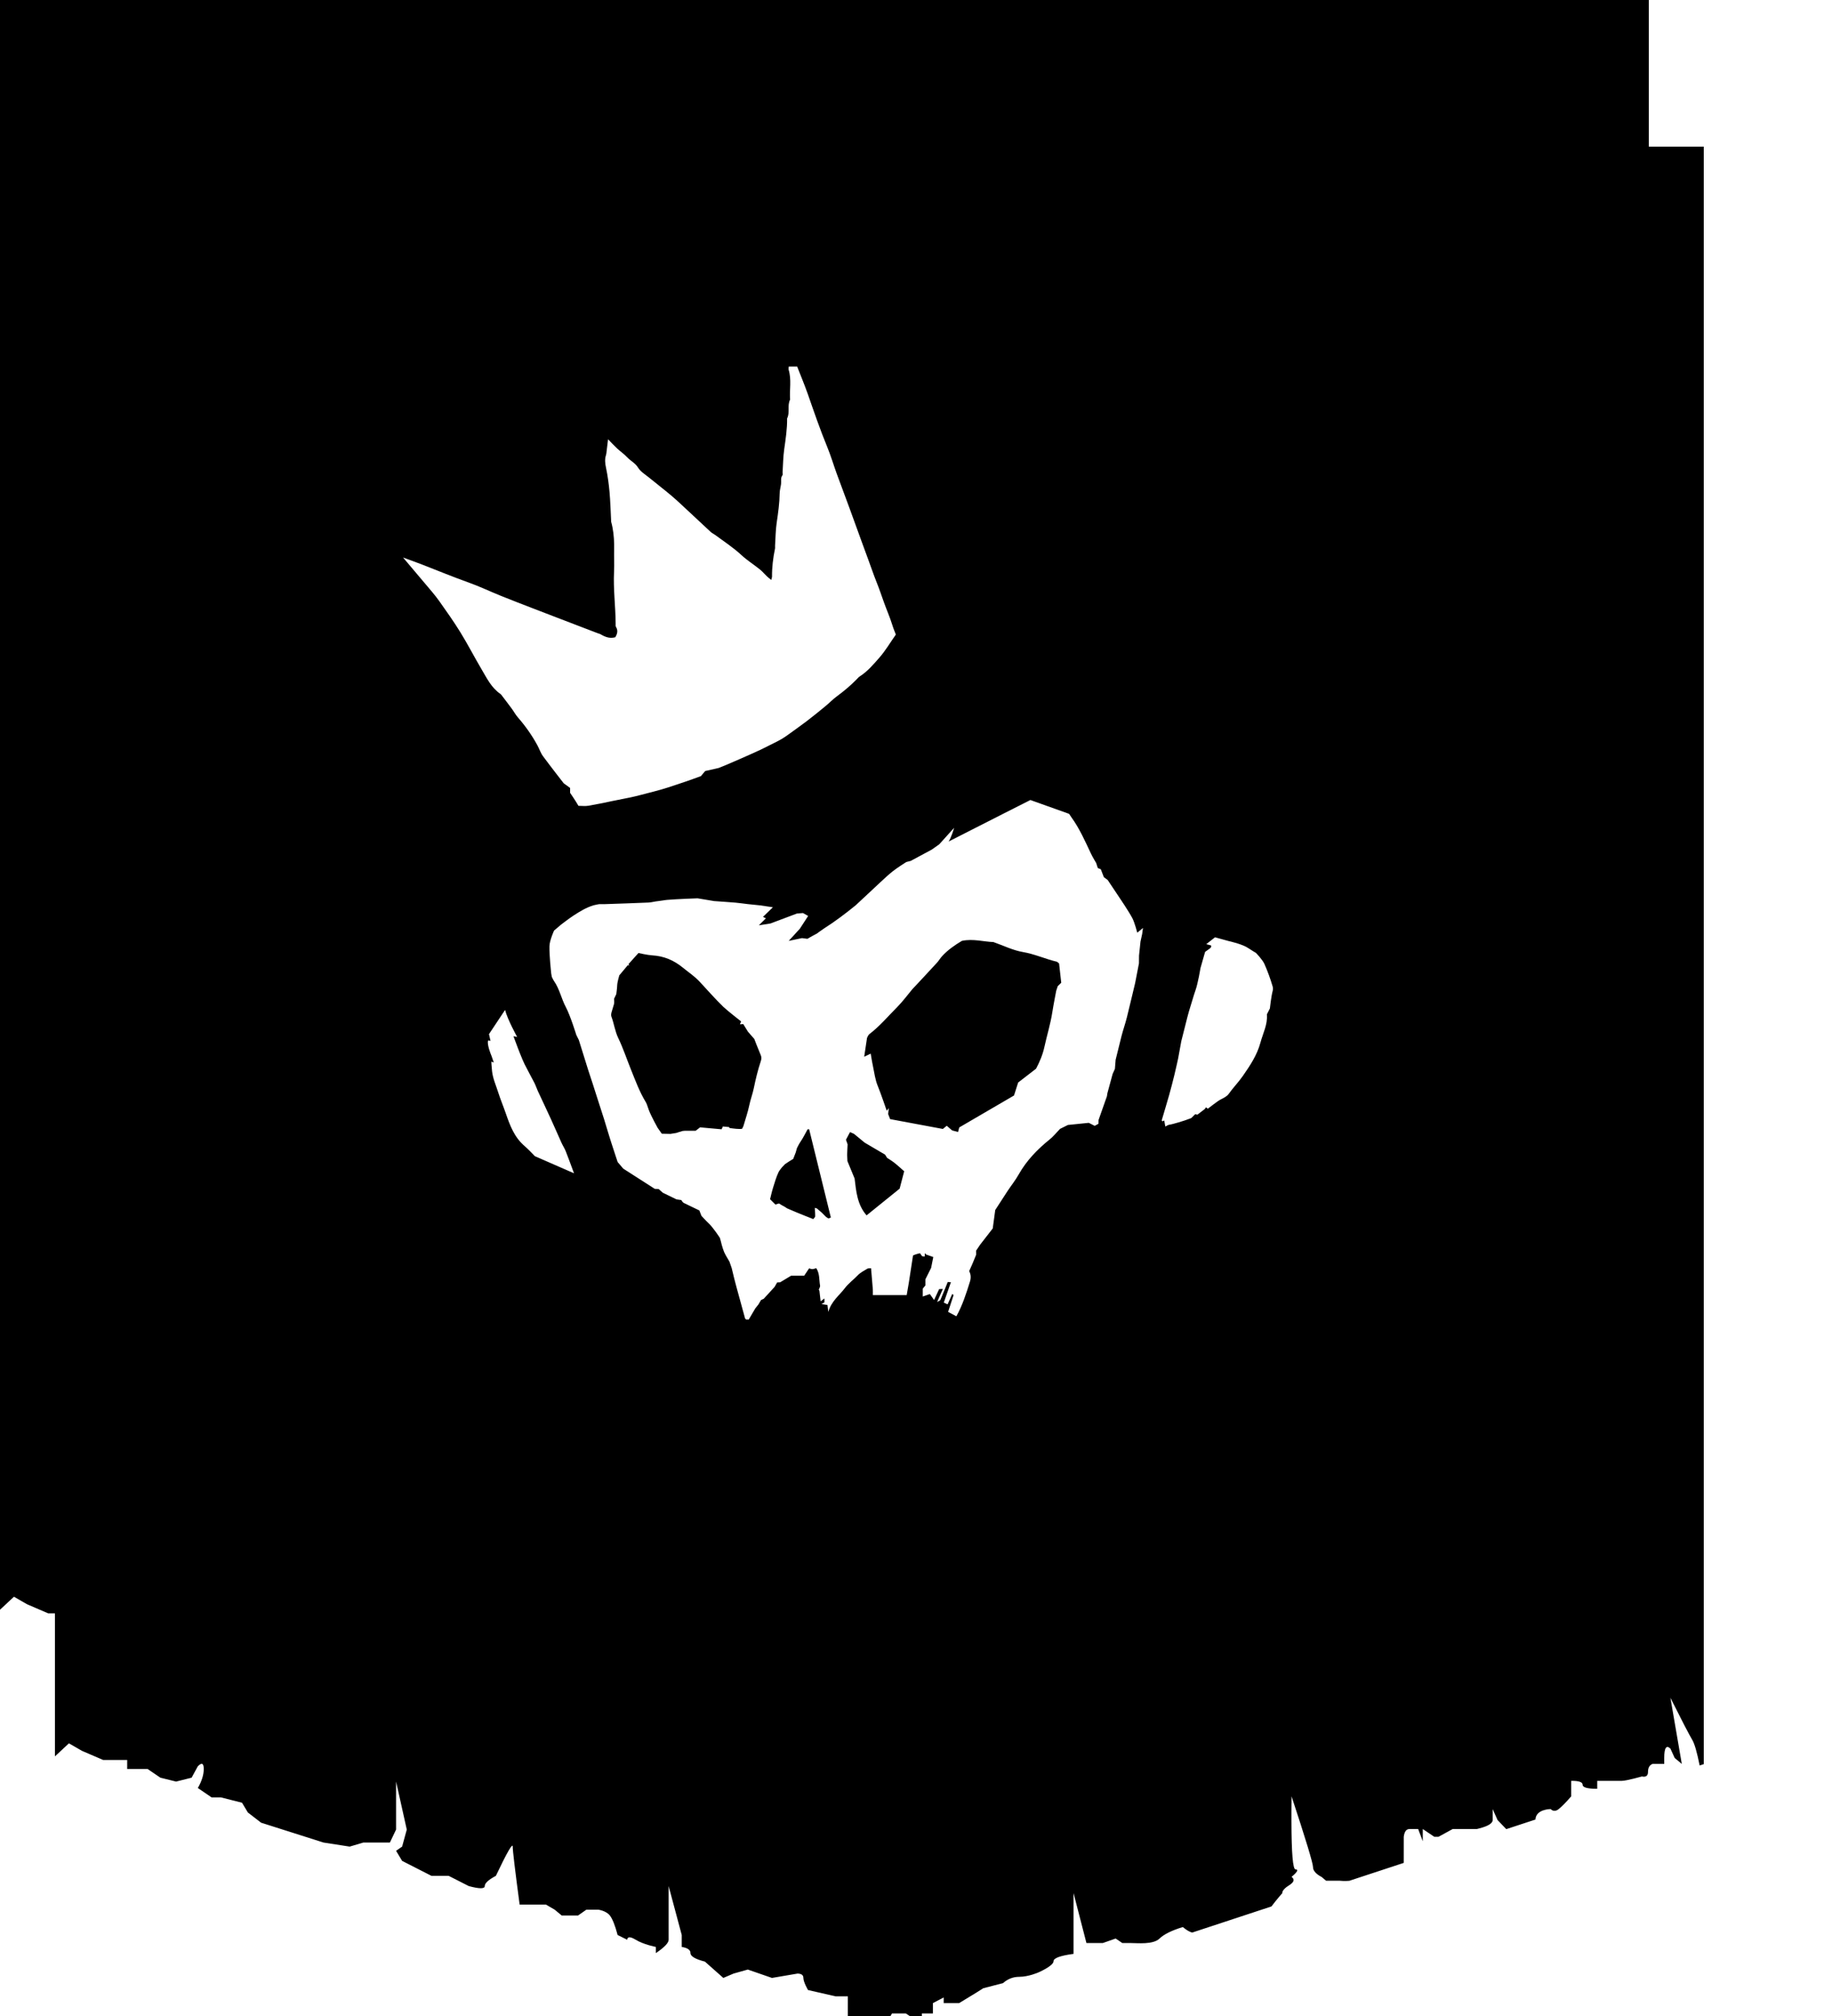
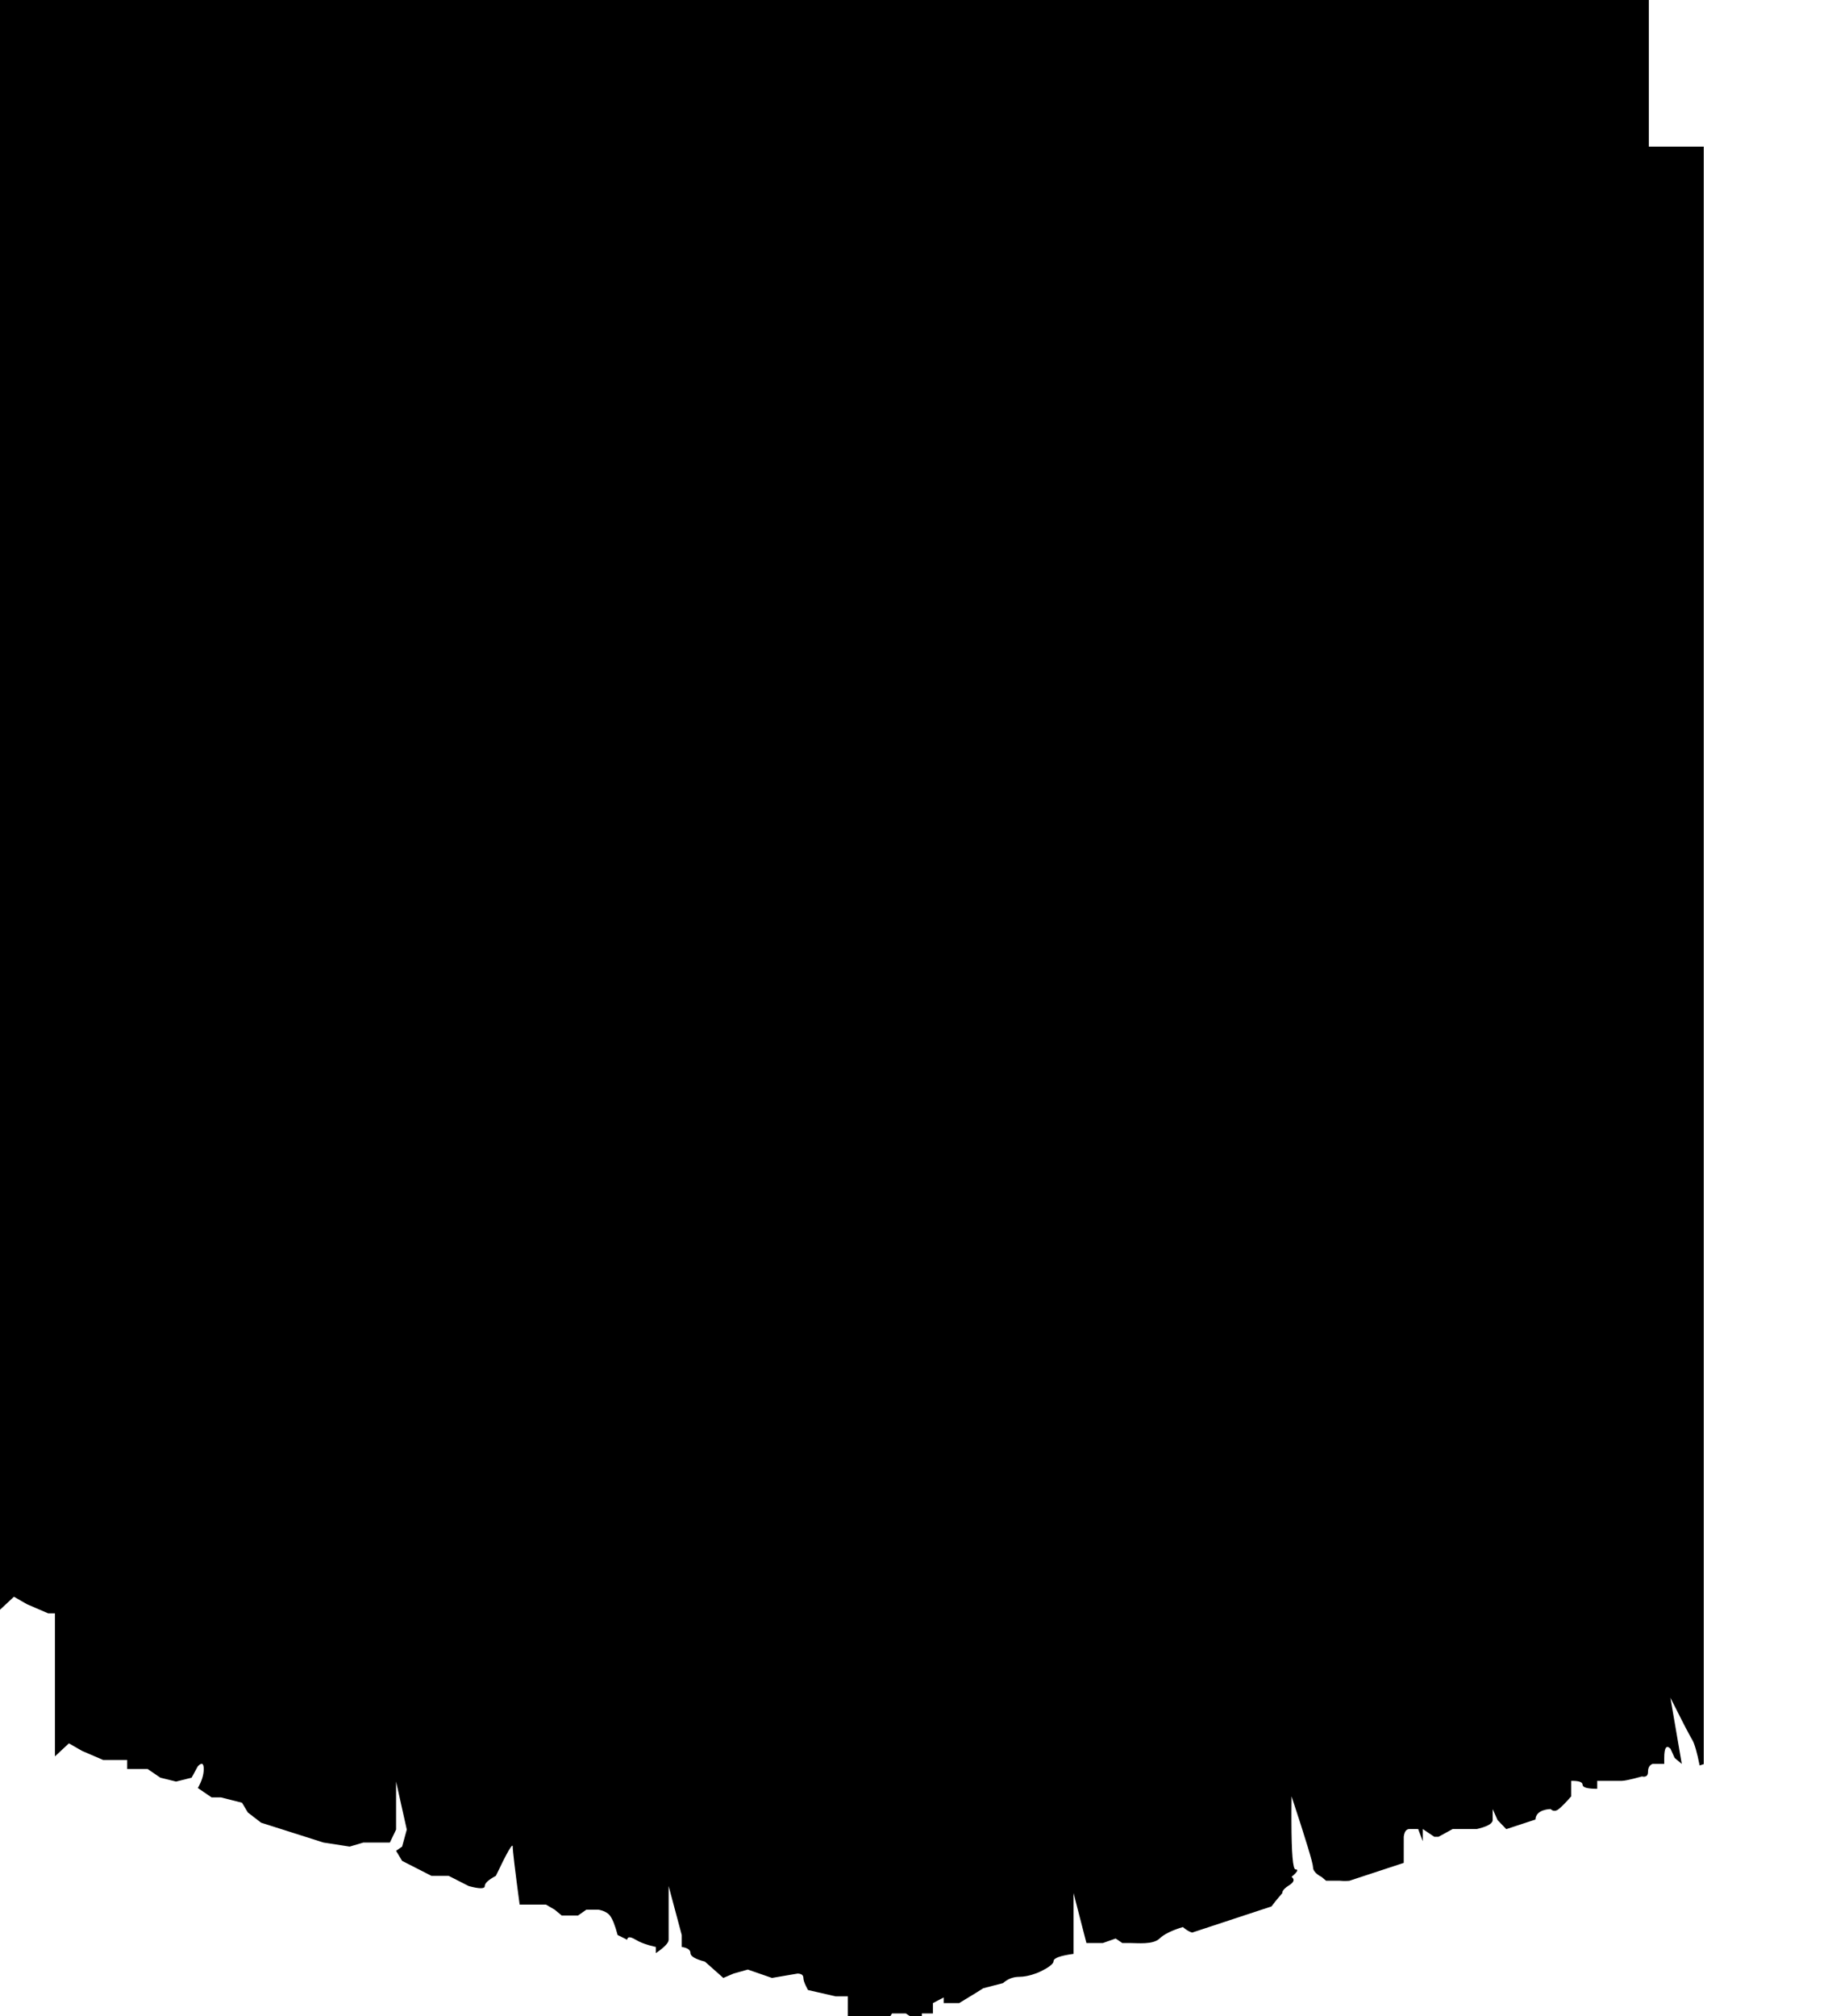
<svg xmlns="http://www.w3.org/2000/svg" xmlns:xlink="http://www.w3.org/1999/xlink" width="100px" height="110px" viewBox="0 0 100 110" version="1.1">
  <title>assets/img/sabotage-flag-small</title>
  <defs>
    <path d="M90,0 L90,88.258 L89.776,88.331 C89.632,87.612 89.499,87.148 89.375,86.939 C89.19,86.626 88.792,85.858 88.18,84.637 L88.18,84.637 L88.801,88.245 L88.413,87.921 L88.18,87.41 C87.955,87.198 87.842,87.368 87.842,87.921 L87.842,87.921 L87.842,88.245 L87.206,88.245 C87.039,88.307 86.956,88.454 86.956,88.685 C86.956,89.032 86.63,88.929 86.63,88.929 C86.63,88.929 85.776,89.17 85.525,89.17 L85.525,89.17 L84.184,89.17 L84.184,89.604 C83.653,89.604 83.387,89.53 83.387,89.382 C83.387,89.235 83.18,89.164 82.765,89.17 L82.765,89.17 L82.765,90.014 C82.489,90.332 82.262,90.563 82.084,90.708 C81.816,90.925 81.645,90.708 81.645,90.708 C81.645,90.708 80.811,90.708 80.811,91.307 L80.813,91.28 L79.242,91.797 L79.214,91.798 L78.744,91.307 L78.477,90.709 L78.478,91.307 C78.478,91.482 78.24,91.634 77.763,91.76 L77.613,91.798 L76.295,91.798 L75.522,92.221 L75.29,92.221 L74.662,91.798 L74.662,92.464 L74.411,91.798 L74.411,91.798 L73.937,91.798 C73.764,91.798 73.66,91.939 73.624,92.221 L73.624,92.221 L73.623,93.646 L70.652,94.623 C70.389,94.643 70.217,94.629 70.152,94.621 L70.124,94.618 L70.124,94.618 L69.384,94.618 C69.384,94.618 69.135,94.409 69.135,94.409 C69.135,94.409 68.672,94.198 68.672,93.881 C68.672,93.67 68.281,92.381 67.5,90.014 C67.496,90.31 67.494,90.589 67.493,90.851 L67.493,91.354 C67.497,93.119 67.572,94.002 67.716,94.002 C67.893,94.002 67.821,94.138 67.5,94.409 C67.684,94.546 67.638,94.7 67.362,94.871 C66.948,95.126 66.996,95.295 66.996,95.295 C66.996,95.295 66.665,95.669 66.403,96.022 L62.074,97.448 C61.925,97.407 61.755,97.307 61.565,97.146 C60.956,97.333 60.533,97.542 60.295,97.773 C59.939,98.118 59.084,98.018 58.685,98.018 L58.685,98.018 L58.261,98.018 C58.019,97.855 57.897,97.773 57.897,97.773 C57.897,97.773 57.199,98.018 57.199,98.018 L57.199,98.018 L56.303,98.018 L55.6,95.295 L55.6,95.295 L55.6,98.61 C54.871,98.708 54.507,98.842 54.507,99.012 C54.507,99.268 53.676,99.625 53.676,99.625 C53.676,99.625 53.14,99.862 52.637,99.862 C52.302,99.862 52.006,99.977 51.749,100.207 L51.749,100.207 L50.672,100.485 L50.326,100.705 L49.355,101.296 L48.511,101.296 L48.511,100.988 L47.924,101.296 L47.924,101.86 L47.322,101.86 L47.322,102.298 L47.175,102.346 L46.443,101.86 L45.691,101.86 L45.017,103 L43.277,102.43 L43.278,100.927 L43.278,100.927 L42.611,100.927 C42.611,100.927 41.107,100.584 41.107,100.584 C41.107,100.584 40.853,100.154 40.853,99.923 C40.853,99.769 40.747,99.69 40.534,99.685 L40.534,99.685 L39.138,99.923 L37.82,99.466 L37.041,99.685 L36.483,99.923 L35.478,99.033 C34.953,98.897 34.69,98.743 34.69,98.568 C34.69,98.394 34.531,98.282 34.213,98.232 L34.213,98.232 L34.213,97.581 L33.498,94.911 L33.498,94.911 L33.498,97.839 C33.498,98.011 33.266,98.254 32.801,98.568 L32.801,98.568 L32.801,98.232 C32.801,98.232 32.135,98.104 31.699,97.839 C31.408,97.662 31.253,97.662 31.234,97.839 L31.234,97.839 L30.713,97.581 C30.572,97.051 30.431,96.697 30.29,96.518 C30.078,96.249 29.658,96.199 29.658,96.199 L29.658,96.199 L29.006,96.199 C28.703,96.412 28.551,96.518 28.551,96.518 L28.551,96.518 L27.663,96.518 L27.278,96.199 L26.796,95.919 L25.364,95.919 C25.113,94.038 24.987,92.984 24.987,92.757 C24.987,92.531 24.681,93.063 24.067,94.353 C23.663,94.569 23.46,94.755 23.46,94.911 C23.46,95.067 23.169,95.067 22.587,94.911 L22.587,94.911 L21.491,94.353 L20.551,94.353 L18.95,93.536 L18.62,92.986 L18.95,92.757 L19.204,91.828 L18.62,89.209 L18.62,91.828 L18.282,92.536 L16.832,92.536 L16.087,92.757 L14.66,92.536 L11.253,91.453 C10.771,91.082 10.53,90.896 10.53,90.896 C10.53,90.896 10.423,90.718 10.21,90.363 L10.21,90.363 L9.054,90.071 L8.548,90.071 L7.799,89.56 C8.014,89.185 8.122,88.839 8.122,88.523 C8.122,88.207 8.014,88.157 7.799,88.372 L7.799,88.372 L7.459,88.997 L6.611,89.209 L5.755,88.997 L5.058,88.523 L3.942,88.523 L3.942,88.029 L2.628,88.029 L1.478,87.534 L0.762,87.123 L0,87.833 L0,0 L90,0 Z" id="path-1" />
    <filter x="-5.6%" y="-4.9%" width="116.7%" height="119.2%" filterUnits="objectBoundingBox" id="filter-2">
      <feMorphology radius="0.5" operator="erode" in="SourceAlpha" result="shadowSpreadOuter1" />
      <feOffset dx="3" dy="8" in="shadowSpreadOuter1" result="shadowOffsetOuter1" />
      <feGaussianBlur stdDeviation="1.5" in="shadowOffsetOuter1" result="shadowBlurOuter1" />
      <feColorMatrix values="0 0 0 0 0   0 0 0 0 0   0 0 0 0 0  0 0 0 0.399 0" type="matrix" in="shadowBlurOuter1" />
    </filter>
  </defs>
  <g id="assets/img/sabotage-flag-small" stroke="none" stroke-width="1" fill="none" fill-rule="evenodd">
    <g>
      <g id="Rectangle-2">
        <use fill="black" fill-opacity="1" filter="url(#filter-2)" xlink:href="#path-1" />
        <use fill="#000000" fill-rule="evenodd" xlink:href="#path-1" />
      </g>
-       <path d="M56.244,43.652 C56.952,43.905 57.648,44.153 58.356,44.406 C58.391,44.457 58.433,44.525 58.48,44.59 C58.928,45.208 59.232,45.902 59.556,46.588 C59.637,46.761 59.836,47.09 59.836,47.09 L59.836,47.09 L59.924,47.364 L60.088,47.429 L60.254,47.861 L60.464,48.017 L61.102,48.973 C61.102,48.973 61.598,49.702 61.805,50.089 C61.934,50.329 62.078,50.891 62.078,50.891 L62.078,50.891 L62.389,50.633 L62.344,50.967 L62.254,51.377 L62.174,52.137 L62.17,52.565 L61.961,53.642 C61.961,53.642 61.668,54.878 61.515,55.495 C61.43,55.841 61.309,56.178 61.22,56.523 C61.11,56.956 60.897,57.826 60.897,57.826 L60.897,57.826 L60.857,58.323 L60.734,58.596 L60.449,59.643 L60.42,59.823 L60.361,59.987 L59.965,61.111 C59.965,61.111 59.961,61.246 59.961,61.316 C59.887,61.358 59.818,61.396 59.755,61.431 C59.657,61.381 59.562,61.332 59.432,61.266 C59.088,61.301 58.714,61.339 58.292,61.382 C58.156,61.449 57.977,61.538 57.862,61.596 C57.648,61.816 57.496,62.01 57.309,62.161 C56.63,62.708 56.033,63.321 55.601,64.09 C55.425,64.403 55.196,64.686 54.997,64.987 C54.754,65.355 54.518,65.727 54.325,66.023 C54.273,66.407 54.189,67.028 54.189,67.028 L54.189,67.028 L53.497,67.919 L53.282,68.24 L53.286,68.456 C53.165,68.758 53.015,69.121 52.902,69.357 C53.002,69.543 53.006,69.736 52.942,69.938 C52.74,70.584 52.535,71.228 52.203,71.823 C52.052,71.741 51.753,71.58 51.753,71.58 L51.753,71.58 L52.051,70.665 L51.979,70.602 L51.724,71.17 L51.516,71.076 L51.906,69.961 L51.732,69.951 C51.732,69.951 51.449,70.663 51.332,70.93 C51.315,70.967 51.25,70.983 51.153,71.041 C51.266,70.784 51.466,70.327 51.466,70.327 L51.466,70.327 L51.262,70.34 L50.987,70.932 L50.756,70.608 L50.37,70.743 L50.37,70.313 C50.37,70.313 50.453,70.211 50.512,70.139 L50.512,70.139 L50.512,69.807 C50.623,69.581 50.825,69.181 50.825,69.181 L50.825,69.181 L50.944,68.588 L50.549,68.45 C50.549,68.45 50.508,68.376 50.487,68.384 L50.487,68.384 L50.471,68.565 L50.33,68.541 C50.33,68.541 50.327,68.537 50.322,68.529 L50.273,68.459 C50.253,68.431 50.232,68.401 50.218,68.38 C49.949,68.439 49.837,68.504 49.837,68.504 L49.837,68.504 L49.611,69.974 C49.611,69.974 49.535,70.42 49.492,70.665 L49.492,70.665 L47.644,70.665 C47.644,70.562 47.65,70.456 47.643,70.351 C47.614,69.976 47.581,69.602 47.547,69.2 C47.468,69.208 47.394,69.195 47.346,69.224 C47.164,69.335 46.963,69.434 46.819,69.586 C46.588,69.828 46.311,70.028 46.11,70.294 C45.811,70.688 45.386,70.989 45.213,71.583 C45.191,71.404 45.18,71.318 45.167,71.205 C45.076,71.191 44.975,71.175 44.841,71.154 C44.91,71.113 44.95,71.09 45.003,71.059 L45.003,71.059 L45.003,70.85 C44.922,70.909 44.863,70.954 44.794,71.004 C44.772,70.811 44.752,70.626 44.729,70.44 C44.726,70.416 44.705,70.393 44.693,70.369 C44.718,70.295 44.777,70.214 44.764,70.147 C44.704,69.837 44.754,69.502 44.556,69.196 C44.489,69.214 44.417,69.244 44.343,69.248 C44.285,69.251 44.225,69.221 44.166,69.205 C44.075,69.34 43.987,69.471 43.895,69.609 L43.895,69.609 L43.179,69.609 L42.584,69.967 L42.421,69.975 L42.279,70.221 L41.686,70.868 L41.543,70.933 L41.394,71.183 L41.231,71.386 C41.231,71.386 40.987,71.798 40.869,72 L40.869,72 L40.733,72 L40.672,71.948 C40.672,71.948 40.642,71.836 40.595,71.665 L40.531,71.433 C40.496,71.307 40.458,71.167 40.419,71.024 L40.34,70.738 C40.289,70.55 40.239,70.37 40.2,70.227 C40.176,70.142 40.148,70.034 40.119,69.92 L40.061,69.691 C39.995,69.426 39.939,69.189 39.939,69.189 L39.939,69.189 L39.817,68.839 L39.643,68.541 C39.643,68.541 39.561,68.4 39.525,68.312 C39.418,68.05 39.348,67.73 39.348,67.73 L39.348,67.73 L39.295,67.543 C39.295,67.543 38.93,66.977 38.678,66.745 C38.538,66.617 38.288,66.339 38.288,66.339 L38.288,66.339 L38.174,66.046 C38.174,66.046 37.547,65.748 37.337,65.643 C37.248,65.599 37.191,65.479 37.191,65.479 L37.191,65.479 L36.926,65.442 L36.179,65.079 L35.952,64.878 L35.741,64.868 L34.593,64.132 L34.021,63.765 L33.715,63.406 C33.715,63.406 33.678,63.296 33.621,63.123 L33.544,62.889 C33.488,62.718 33.423,62.519 33.358,62.318 L33.263,62.017 C33.201,61.82 33.143,61.633 33.099,61.48 C32.95,60.961 32.768,60.448 32.608,59.93 C32.448,59.413 32.276,58.898 32.107,58.385 L32.107,58.385 L31.597,56.75 L31.458,56.47 C31.458,56.47 31.138,55.425 30.884,54.947 C30.639,54.488 30.545,53.965 30.243,53.532 C30.195,53.464 30.119,53.298 30.119,53.298 L30.119,53.298 L30.084,53.089 C30.084,53.089 29.98,52.117 29.992,51.628 C30,51.302 30.244,50.775 30.244,50.775 L30.244,50.775 L30.623,50.453 C30.623,50.453 31.069,50.109 31.304,49.957 C31.65,49.733 31.999,49.516 32.402,49.396 C32.506,49.366 32.712,49.333 32.712,49.333 C32.712,49.333 32.718,49.333 32.729,49.333 L32.978,49.333 L32.978,49.333 L33.04,49.332 C33.826,49.305 34.612,49.28 35.397,49.246 C35.568,49.238 35.737,49.185 35.908,49.17 C36.081,49.154 36.254,49.114 36.42,49.1 C36.971,49.053 38.076,49.015 38.076,49.015 L38.076,49.015 L38.898,49.152 C38.898,49.152 38.95,49.164 38.976,49.166 C39.365,49.194 39.754,49.218 40.143,49.251 C40.369,49.27 40.593,49.307 40.818,49.331 C41.044,49.354 41.497,49.401 41.497,49.401 L41.497,49.401 L42.189,49.503 C42.189,49.503 41.841,49.84 41.648,50.028 L41.648,50.028 L41.728,50.067 C41.769,50.088 41.806,50.107 41.806,50.107 L41.806,50.107 L41.422,50.489 L42.057,50.388 L43.508,49.843 L43.834,49.82 L44.113,49.978 L43.658,50.677 L43.052,51.338 L43.777,51.187 L44.074,51.225 C44.111,51.202 44.157,51.175 44.207,51.147 L44.358,51.062 C44.483,50.994 44.591,50.938 44.591,50.938 C44.591,50.938 44.847,50.745 44.983,50.659 C45.587,50.275 46.156,49.845 46.711,49.393 C46.753,49.359 47.644,48.517 48.054,48.139 C48.282,47.928 48.51,47.714 48.754,47.522 C48.963,47.357 49.467,47.036 49.467,47.036 L49.467,47.036 L49.714,46.973 L50.862,46.356 L51.269,46.068 L52.082,45.167 C52.082,45.167 51.919,45.73 51.778,45.918 C51.778,45.918 53.096,45.246 54.42,44.575 L54.815,44.374 C55.34,44.108 55.844,43.853 56.244,43.652 Z M44.167,61.615 C44.139,61.616 44.111,61.618 44.083,61.619 C43.954,61.848 43.84,62.089 43.691,62.304 C43.613,62.416 43.501,62.646 43.501,62.646 L43.501,62.646 L43.435,62.881 L43.298,63.234 L43.076,63.37 L42.845,63.523 L42.687,63.691 C42.687,63.691 42.541,63.863 42.495,63.961 C42.368,64.235 42.283,64.53 42.193,64.82 C42.13,65.021 42.035,65.434 42.035,65.434 L42.035,65.434 L42.324,65.723 L42.522,65.665 C42.522,65.665 42.703,65.783 42.776,65.814 C42.802,65.825 42.846,65.854 42.846,65.854 L42.846,65.854 L42.962,65.931 C42.962,65.931 42.968,65.933 42.978,65.937 L43.083,65.983 C43.202,66.034 43.381,66.111 43.492,66.157 C43.783,66.278 44.077,66.392 44.393,66.518 C44.438,66.456 44.496,66.413 44.497,66.368 C44.501,66.217 44.474,65.903 44.474,65.903 L44.474,65.903 L44.592,65.938 L44.851,66.161 L45.091,66.401 L45.21,66.478 C45.25,66.48 45.293,66.462 45.352,66.431 C44.957,64.828 44.562,63.222 44.167,61.615 Z M46.399,61.77 C46.312,61.934 46.177,62.189 46.177,62.189 L46.177,62.189 L46.267,62.441 L46.253,62.714 L46.242,63.01 L46.257,63.354 C46.257,63.354 46.506,63.958 46.649,64.305 C46.732,64.988 46.788,65.729 47.303,66.315 C47.901,65.831 48.479,65.364 49.107,64.857 C49.18,64.579 49.269,64.236 49.355,63.908 C49.167,63.746 48.992,63.579 48.802,63.432 C48.677,63.336 48.421,63.176 48.421,63.176 L48.421,63.176 L48.313,63.002 L47.198,62.346 L46.614,61.866 C46.614,61.866 46.46,61.796 46.399,61.77 Z M27.569,55.106 C27.708,55.644 28.23,56.58 28.23,56.58 L28.23,56.58 L28.026,56.539 C28.026,56.539 28.14,56.854 28.278,57.211 L28.384,57.482 C28.474,57.708 28.564,57.923 28.632,58.062 C28.804,58.408 28.996,58.745 29.172,59.09 C29.244,59.231 29.291,59.385 29.358,59.529 C29.598,60.047 29.844,60.561 30.081,61.08 C30.275,61.503 30.457,61.931 30.65,62.355 C30.72,62.51 30.817,62.655 30.88,62.813 C30.923,62.922 30.978,63.066 31.035,63.218 L31.121,63.447 C31.234,63.749 31.333,64.019 31.333,64.019 L31.333,64.019 L29.196,63.085 C29.196,63.085 28.832,62.699 28.632,62.529 C28.075,62.054 27.836,61.409 27.609,60.75 C27.475,60.362 27.315,59.983 27.191,59.592 C27.071,59.215 26.905,58.855 26.859,58.45 C26.838,58.27 26.818,57.926 26.818,57.926 L26.818,57.926 L26.953,57.974 L26.835,57.63 L26.796,57.53 C26.796,57.53 26.588,57.031 26.635,56.784 C26.678,56.759 26.775,56.795 26.775,56.795 C26.775,56.795 26.718,56.545 26.691,56.427 C26.989,55.978 27.276,55.547 27.569,55.106 Z M34.851,52 L34.306,52.606 L34.347,52.678 L34.267,52.665 L33.805,53.218 C33.805,53.218 33.695,53.586 33.69,53.756 C33.685,53.921 33.64,54.244 33.64,54.244 L33.64,54.244 L33.52,54.495 C33.52,54.495 33.538,54.706 33.518,54.776 C33.479,54.917 33.436,55.057 33.392,55.197 C33.365,55.283 33.344,55.392 33.374,55.47 C33.519,55.854 33.566,56.263 33.748,56.641 C34.018,57.201 34.213,57.797 34.447,58.374 C34.686,58.964 34.904,59.564 35.237,60.113 C35.266,60.16 35.289,60.211 35.31,60.263 L35.423,60.585 C35.552,60.919 35.899,61.541 35.899,61.541 L35.899,61.541 L36.125,61.859 L36.597,61.869 L36.918,61.817 L37.05,61.773 L37.264,61.71 C37.335,61.699 37.407,61.698 37.48,61.698 L37.48,61.698 L37.973,61.698 L38.214,61.512 L38.214,61.512 L38.265,61.517 C38.447,61.533 39.061,61.589 39.387,61.618 C39.402,61.591 39.417,61.561 39.428,61.534 L39.453,61.474 L39.453,61.474 L39.457,61.465 L39.793,61.497 L39.826,61.549 L39.989,61.571 C39.989,61.571 40.328,61.619 40.502,61.593 C40.533,61.534 40.565,61.49 40.58,61.44 C40.691,61.06 40.821,60.684 40.902,60.297 C40.967,59.984 41.083,59.686 41.146,59.378 C41.247,58.884 41.364,58.396 41.523,57.918 C41.565,57.794 41.578,57.693 41.526,57.572 C41.399,57.28 41.172,56.687 41.172,56.687 L41.172,56.687 L40.828,56.294 L40.571,55.878 L40.39,55.892 L40.453,55.731 C40.453,55.731 39.678,55.127 39.474,54.928 C39.032,54.496 38.621,54.03 38.201,53.576 C37.924,53.275 37.585,53.053 37.273,52.797 C36.779,52.394 36.236,52.163 35.6,52.128 C35.353,52.115 34.851,52 34.851,52 L34.851,52 Z M54.226,51.402 C53.691,51.385 53.118,51.208 52.507,51.336 C52.127,51.562 51.739,51.827 51.418,52.179 C51.319,52.288 51.245,52.42 51.146,52.528 C50.751,52.96 49.951,53.815 49.951,53.815 L49.951,53.815 L49.914,53.852 C49.881,53.884 49.835,53.932 49.809,53.963 C49.531,54.293 49.277,54.646 48.973,54.95 C48.473,55.452 48.015,56 47.447,56.432 C47.388,56.477 47.326,56.636 47.326,56.636 L47.326,56.636 L47.172,57.66 L47.528,57.489 C47.528,57.489 47.55,57.627 47.577,57.785 L47.611,57.976 C47.622,58.038 47.634,58.096 47.644,58.142 C47.725,58.517 47.768,58.91 47.915,59.259 C48.063,59.613 48.402,60.605 48.402,60.605 L48.402,60.605 L48.515,60.464 L48.48,60.787 L48.588,61.063 L51.466,61.6 L51.678,61.426 L51.971,61.679 L52.295,61.766 C52.295,61.766 52.339,61.6 52.361,61.517 C53.343,60.944 54.32,60.375 55.35,59.774 C55.414,59.575 55.494,59.324 55.576,59.066 C55.894,58.821 56.222,58.567 56.554,58.311 C56.75,57.938 56.916,57.551 57.008,57.129 C57.145,56.495 57.341,55.877 57.441,55.23 C57.501,54.841 57.654,54.058 57.654,54.058 L57.654,54.058 L57.737,53.809 L57.928,53.623 L57.81,52.569 L57.699,52.478 C57.07,52.331 56.481,52.056 55.834,51.946 C55.296,51.855 54.787,51.599 54.226,51.402 Z M66.322,51.142 C66.377,51.157 66.44,51.175 66.506,51.193 L66.706,51.248 C66.904,51.302 67.077,51.35 67.077,51.35 C67.077,51.35 67.824,51.511 68.149,51.74 C68.28,51.832 68.555,51.993 68.555,51.993 C68.555,51.993 68.909,52.352 69.019,52.598 C69.196,52.999 69.345,53.408 69.468,53.827 C69.489,53.901 69.489,53.992 69.469,54.067 C69.386,54.377 69.317,55.025 69.317,55.025 C69.317,55.025 69.283,55.092 69.243,55.171 L69.181,55.292 L69.181,55.292 L69.153,55.347 C69.203,55.889 68.941,56.373 68.803,56.884 C68.62,57.565 68.238,58.138 67.838,58.712 C67.599,59.055 67.307,59.35 67.067,59.69 C66.966,59.832 66.773,59.918 66.609,60.003 C66.467,60.076 65.928,60.496 65.928,60.496 L65.928,60.496 L65.832,60.418 L65.761,60.514 L65.359,60.822 L65.242,60.794 L65.025,61.007 L64.675,61.134 C64.675,61.134 64.054,61.338 63.815,61.372 C63.753,61.381 63.697,61.426 63.609,61.468 C63.587,61.348 63.569,61.248 63.55,61.138 C63.511,61.155 63.479,61.169 63.445,61.184 C63.435,61.164 63.41,61.139 63.415,61.122 C63.548,60.665 63.688,60.211 63.817,59.754 C63.921,59.386 64.015,59.014 64.107,58.642 C64.18,58.347 64.309,57.752 64.309,57.752 L64.309,57.752 L64.481,56.811 L64.724,55.85 C64.724,55.85 64.874,55.233 64.975,54.933 C65.071,54.644 65.144,54.347 65.246,54.064 C65.393,53.66 65.527,52.827 65.527,52.827 L65.527,52.827 L65.781,51.938 L66.057,51.739 C66.057,51.739 66.094,51.699 66.109,51.676 L66.109,51.676 L66.109,51.588 C66.109,51.588 65.958,51.547 65.845,51.516 C66.026,51.374 66.183,51.251 66.322,51.142 Z M43.513,20 C43.707,20.498 43.918,20.999 44.098,21.511 C44.434,22.474 44.763,23.438 45.152,24.381 C45.349,24.858 45.495,25.355 45.671,25.84 L45.671,25.84 L46.375,27.739 C46.608,28.373 46.836,29.009 47.067,29.643 C47.175,29.942 47.287,30.239 47.396,30.538 C47.547,30.947 47.686,31.361 47.849,31.766 C47.992,32.123 48.116,32.488 48.244,32.848 C48.394,33.272 48.579,33.683 48.711,34.114 C48.764,34.29 48.838,34.46 48.9,34.624 C48.589,35.066 48.33,35.509 47.997,35.888 C47.676,36.253 47.356,36.633 46.937,36.902 C46.858,36.953 46.796,37.031 46.729,37.099 C46.405,37.427 46.053,37.719 45.682,37.993 C45.455,38.161 45.256,38.368 45.037,38.548 C44.705,38.821 44.371,39.092 44.029,39.353 C43.689,39.612 43.338,39.857 42.992,40.108 C42.768,40.272 42.53,40.407 42.277,40.529 C42.028,40.648 41.782,40.783 41.531,40.901 C40.907,41.195 39.638,41.738 39.638,41.738 L39.638,41.738 L39.23,41.903 L38.491,42.071 L38.263,42.346 C37.657,42.573 37.045,42.779 36.431,42.977 C35.93,43.138 35.416,43.257 34.907,43.392 C34.745,43.435 34.582,43.473 34.419,43.508 L33.436,43.705 C32.998,43.799 32.556,43.89 32.113,43.965 C31.941,43.994 31.761,43.969 31.574,43.969 C31.438,43.721 31.12,43.261 31.12,43.261 L31.12,43.261 L31.119,42.993 L30.769,42.738 C30.769,42.738 30.007,41.76 29.64,41.261 C29.509,41.082 29.439,40.86 29.332,40.663 C29.036,40.119 28.681,39.617 28.274,39.15 C28.143,39.001 28.048,38.82 27.929,38.659 C27.746,38.41 27.557,38.166 27.37,37.92 C27.353,37.899 27.334,37.878 27.312,37.862 C26.82,37.524 26.572,37.001 26.28,36.508 C25.886,35.842 25.533,35.152 25.125,34.492 C24.766,33.911 24.372,33.356 23.979,32.801 C23.738,32.461 23.458,32.148 23.19,31.827 C22.813,31.375 22.431,30.928 22,30.419 C22.409,30.57 22.754,30.692 23.093,30.824 C23.918,31.145 24.735,31.483 25.569,31.78 C26.166,31.993 26.741,32.268 27.329,32.506 C27.893,32.734 28.46,32.952 29.027,33.171 C29.569,33.381 30.112,33.588 30.654,33.796 L30.654,33.796 L32.688,34.575 C32.701,34.58 32.718,34.574 32.728,34.58 C32.988,34.729 33.25,34.865 33.588,34.77 C33.677,34.614 33.759,34.423 33.622,34.204 C33.597,34.163 33.605,34.098 33.605,34.045 C33.601,33.09 33.47,32.14 33.518,31.183 C33.538,30.785 33.515,30.386 33.523,29.988 L33.523,29.68 C33.514,29.271 33.47,28.866 33.36,28.468 C33.353,28.442 33.359,28.413 33.357,28.386 C33.33,27.872 33.317,27.356 33.271,26.843 C33.231,26.405 33.173,25.966 33.082,25.536 C33.031,25.291 33,25.064 33.08,24.825 C33.101,24.763 33.103,24.694 33.111,24.628 C33.138,24.405 33.165,24.181 33.191,23.967 C33.362,24.142 33.513,24.309 33.677,24.462 C33.854,24.627 34.059,24.765 34.224,24.941 C34.415,25.146 34.674,25.263 34.833,25.521 C34.968,25.741 35.222,25.889 35.431,26.061 C35.836,26.393 36.253,26.711 36.653,27.049 C36.978,27.325 37.287,27.622 37.6,27.912 C37.999,28.283 38.394,28.657 38.794,29.025 C38.862,29.088 38.951,29.125 39.026,29.181 C39.511,29.54 40.017,29.868 40.464,30.281 C40.777,30.571 41.144,30.802 41.478,31.07 C41.616,31.181 41.731,31.321 41.86,31.444 C41.925,31.507 41.998,31.561 42.098,31.645 C42.12,31.555 42.141,31.507 42.141,31.46 C42.136,30.946 42.199,30.441 42.303,29.939 C42.315,29.887 42.303,29.83 42.307,29.775 C42.334,29.357 42.335,28.934 42.396,28.521 C42.475,27.988 42.55,27.458 42.558,26.918 C42.56,26.747 42.613,26.577 42.634,26.405 C42.653,26.246 42.598,26.079 42.71,25.931 C42.737,25.896 42.714,25.824 42.717,25.769 C42.744,25.351 42.748,24.929 42.806,24.515 C42.885,23.955 42.972,23.398 42.964,22.83 C43.132,22.506 42.96,22.128 43.127,21.804 C43.089,21.263 43.213,20.714 43.049,20.178 C43.034,20.13 43.052,20.072 43.056,20 L43.056,20 Z" id="Combined-Shape" fill="#FFFFFF" />
    </g>
  </g>
</svg>